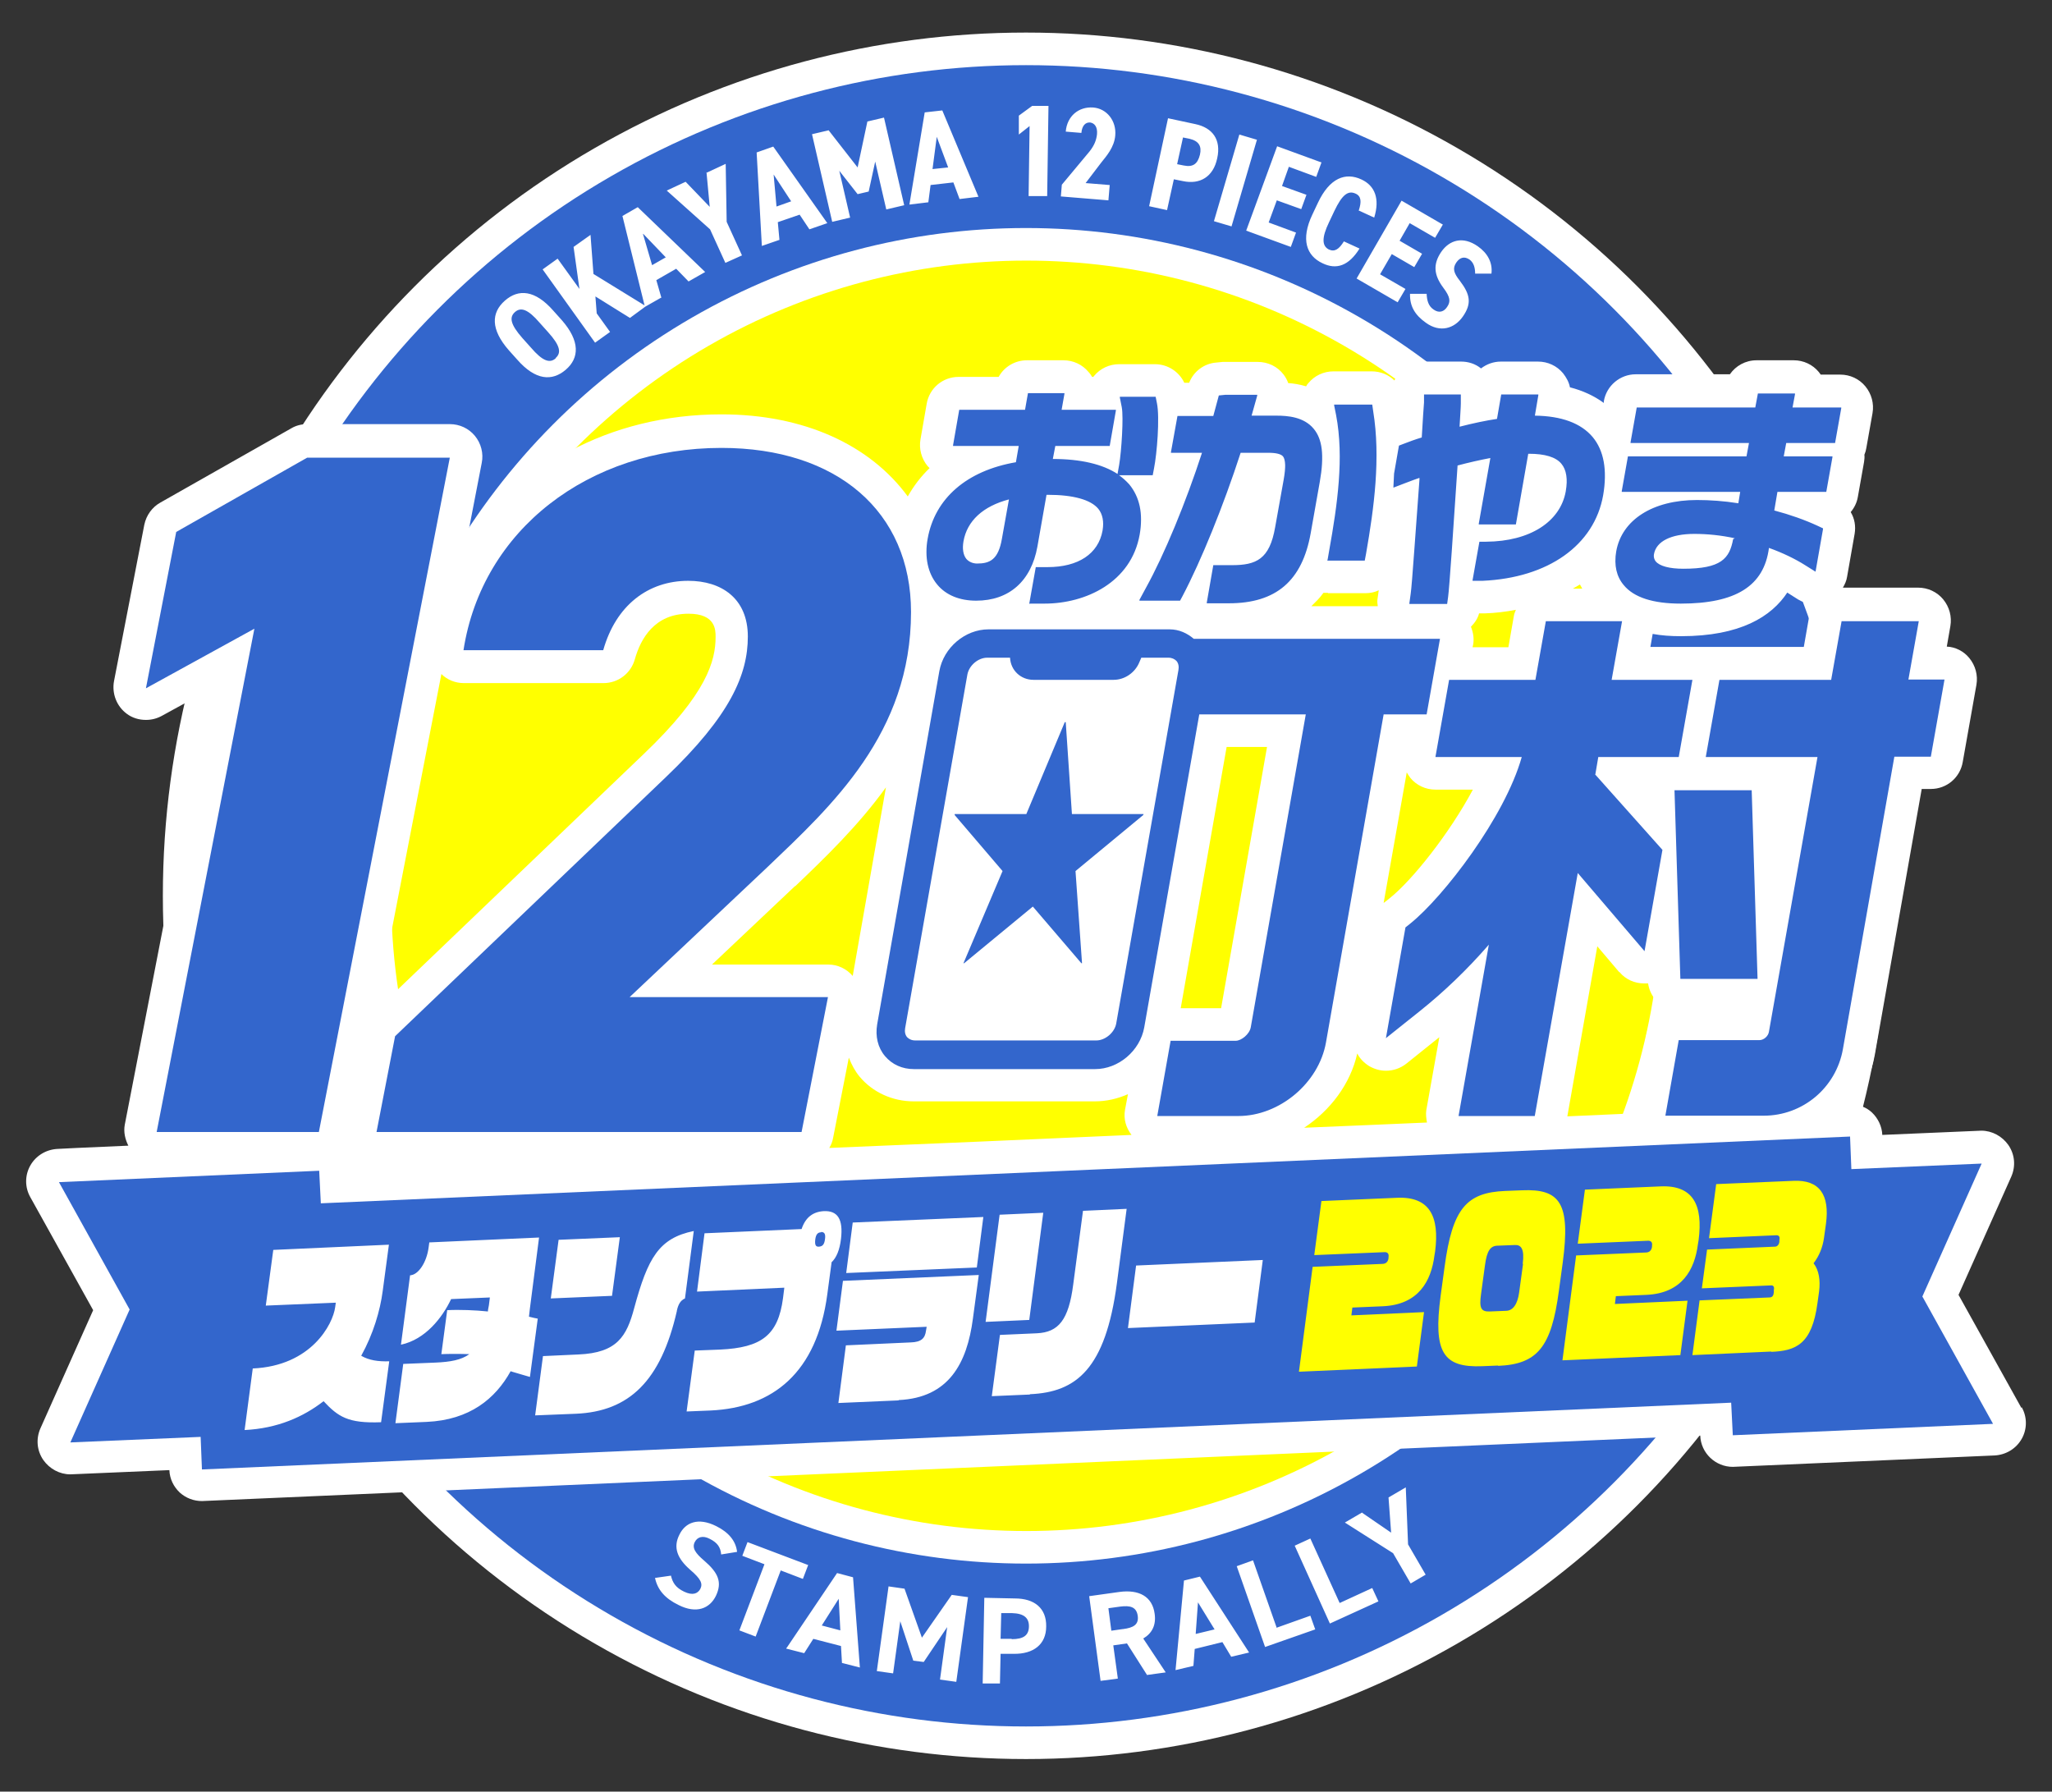
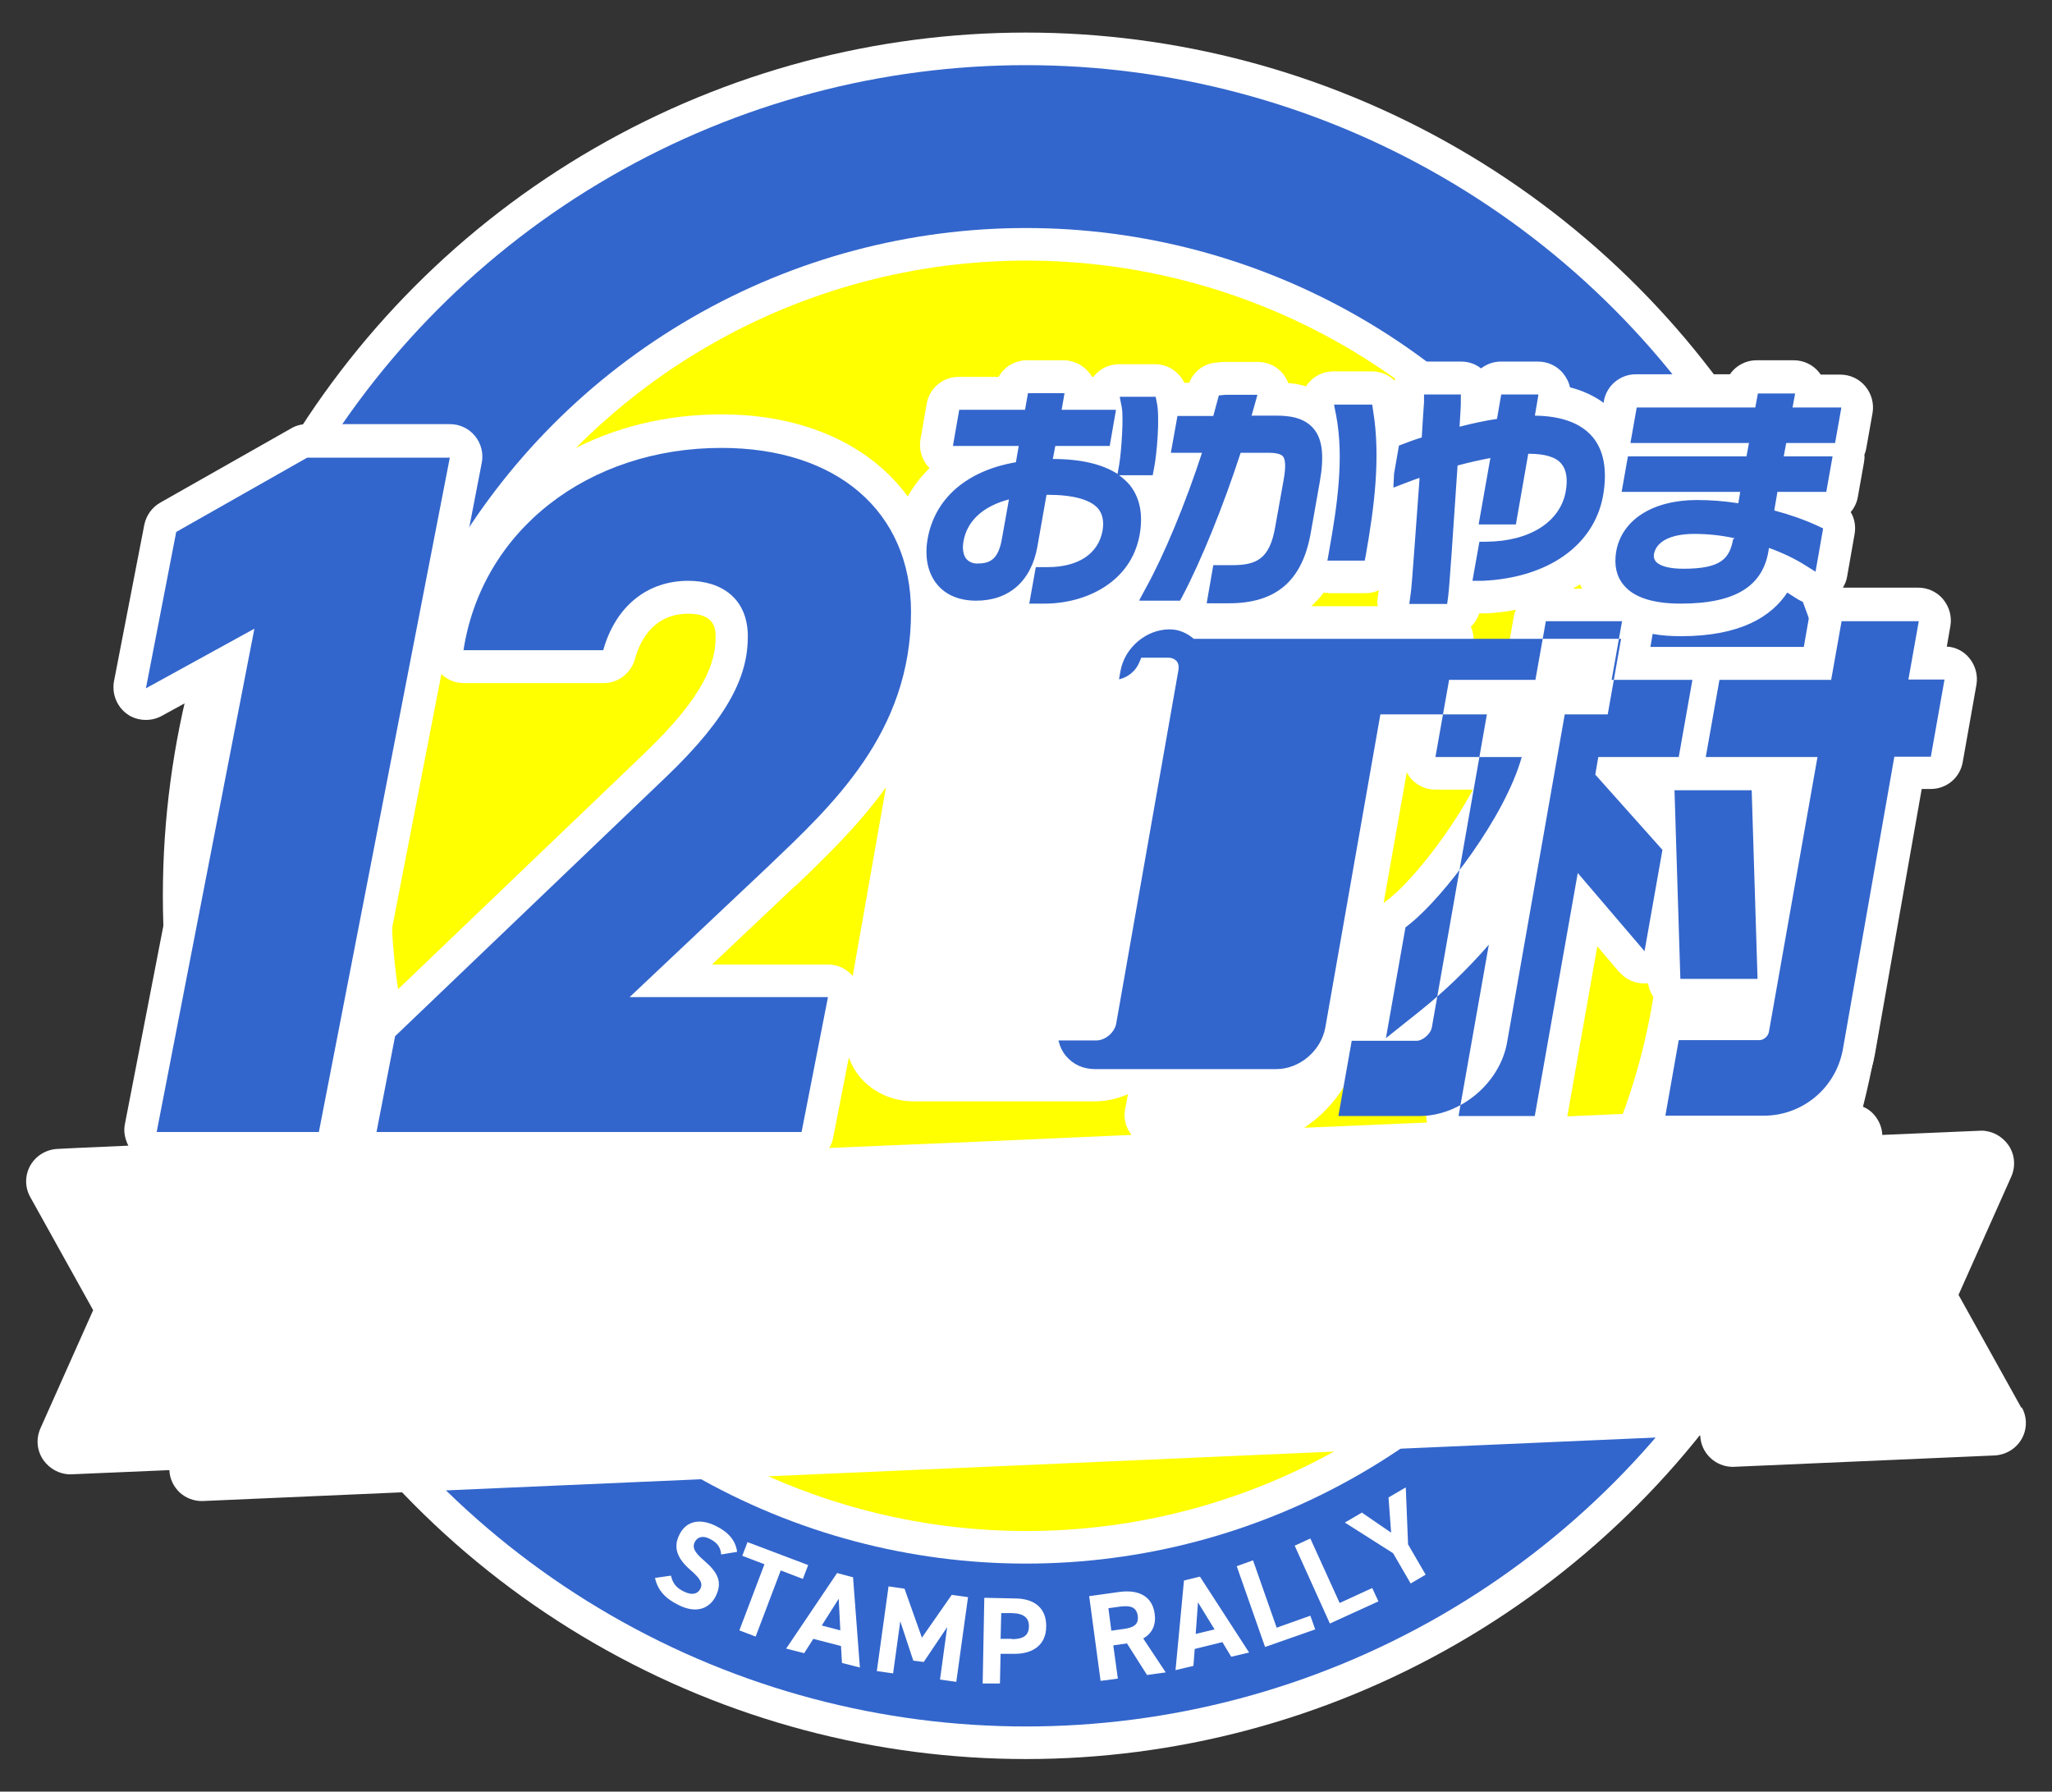
<svg xmlns="http://www.w3.org/2000/svg" id="logo_title_2023_circle" viewBox="0 0 63 55">
  <rect x="0" y="0" width="63" height="55" fill="#333333" stroke="none" />
  <defs>
    <style>
      .cls-1 {
        fill: #fff;
      }

      .cls-2 {
        fill: #36c;
      }

      .cls-3 {
        fill: #ff0;
      }
    </style>
  </defs>
  <g>
    <circle class="cls-1" cx="31.5" cy="27.5" r="26.5" />
    <circle class="cls-2" cx="31.5" cy="27.5" r="25.5" />
    <circle class="cls-1" cx="31.5" cy="27.5" r="20.5" />
    <circle class="cls-3" cx="31.51" cy="27.5" r="19.5" />
    <path class="cls-1" d="m22.14,47.71c-.02-.21-.11-.35-.35-.47-.21-.11-.38-.06-.46.1-.09.18.02.34.29.57.43.37.56.66.36,1.08-.19.39-.6.56-1.15.28-.41-.2-.64-.46-.72-.83l.49-.07c.05.22.15.37.4.49.27.13.42.06.5-.08.08-.16.03-.3-.31-.59-.4-.35-.53-.69-.33-1.08.18-.37.57-.54,1.13-.26.38.19.6.45.64.79l-.49.08h0Zm2.67.34l-.16.42-.68-.26-.77,2.03-.5-.19.77-2.03-.68-.26.16-.42,1.85.7h.01Zm-.66,2.54l1.55-2.3.49.13.21,2.77-.55-.14-.03-.52-.85-.22-.28.44-.55-.14v-.02Zm1.08-.69l.57.15-.05-.97-.52.82Zm3.07.38l.92-1.32.5.07-.36,2.6-.5-.07.22-1.61-.72,1.07-.32-.04-.4-1.21-.22,1.6-.5-.07.36-2.6.49.07.54,1.52h-.01Zm2.42.48l-.02.92h-.53l.05-2.63.94.02c.6,0,.97.3.96.86,0,.55-.39.85-1,.84h-.41.01Zm.34-.44c.37,0,.53-.12.53-.4,0-.25-.15-.39-.52-.4h-.33l-.02.79h.34Zm4.15,1.09l-.61-.96-.42.06.14,1.02-.53.07-.35-2.6.93-.13c.6-.08,1.01.14,1.08.67.05.35-.08.6-.35.76l.69,1.04-.58.08h0Zm-.73-1.4c.31-.04.49-.13.45-.41-.04-.27-.23-.32-.54-.28l-.36.05.09.69.35-.05h.01Zm1.61,1.27l.26-2.76.49-.12,1.51,2.33-.55.13-.27-.45-.85.21-.04.52-.55.13h0Zm.62-1.12l.58-.14-.51-.83s-.07.97-.07.97Zm2.48-.19l1.04-.37.15.42-1.54.54-.87-2.48.5-.18.72,2.05v.02Zm1.94-.76l1-.46.19.41-1.49.68-1.08-2.39.48-.22s.9,1.98.9,1.98Zm.69-2.77l.89.61-.08-1.08.53-.31.07,1.75.54.93-.46.27-.54-.93-1.48-.94.53-.31h0Z" />
-     <path class="cls-1" d="m17.37,11.35c-.42.36-.93.33-1.49-.31l-.26-.29c-.56-.64-.54-1.15-.12-1.52s.93-.33,1.49.31l.26.29c.56.64.54,1.16.12,1.52Zm-.31-.36c.18-.16.14-.38-.23-.79l-.26-.29c-.36-.42-.58-.49-.76-.33s-.14.38.23.8l.26.29c.36.42.58.49.76.33Zm2.28-1.23l-1.06-.66.04.52.41.57-.46.33-1.61-2.25.46-.33.67.93-.18-1.29.52-.37.09,1.2,1.61.99-.49.36Zm.97-.63l-.51.29-.69-2.79.47-.27,2.07,1.99-.51.29-.38-.39-.61.35.15.52Zm-.57-1.95l.28.96.42-.24-.69-.72Zm1.96-1.88l.58-.27.03,1.78.47,1.03-.51.23-.47-1.03-1.33-1.19.58-.27.74.77-.1-1.07Zm2.24,2.06l-.55.19-.16-2.87.51-.18,1.66,2.35-.55.19-.3-.45-.67.23.05.54Zm-.19-2.02l.09,1,.45-.16-.55-.84Zm2.01-.13l.34,1.47-.55.13-.62-2.69.51-.12.89,1.14.3-1.41.51-.12.62,2.69-.55.13-.34-1.47-.2.92-.34.08-.58-.74Zm2.74,1l-.58.07.47-2.83.54-.06,1.11,2.65-.58.07-.19-.51-.7.08-.07.54Zm.26-2.01l-.13.99.48-.05-.35-.94Zm3.38,1.82h-.56s.03-2.15.03-2.15l-.33.26v-.58s.41-.3.41-.3h.5s-.04,2.77-.04,2.77Zm1.89.13l-1.46-.12.03-.36.85-1.02c.15-.19.21-.35.23-.53.02-.23-.08-.34-.21-.36-.14-.01-.25.09-.27.32l-.48-.04c.04-.48.4-.77.84-.74.42.03.72.41.68.86-.03.36-.27.63-.43.83l-.48.63.74.06-.04.47Zm2.01-.65l-.21.95-.55-.12.58-2.7.84.18c.52.11.8.47.67,1.05-.12.57-.53.81-1.05.7l-.3-.06Zm.3-.42c.29.06.43-.05.5-.33.06-.26-.03-.42-.32-.49l-.2-.04-.18.82.2.04Zm1.47,1.87l-.54-.16.78-2.66.54.16-.78,2.66Zm2.76-1.96l-.16.44-.84-.31-.21.59.75.27-.16.44-.75-.27-.25.68.84.31-.16.44-1.37-.5.95-2.59,1.37.5Zm1.15,1.46c.08-.25.08-.43-.11-.51-.23-.1-.41.05-.64.53l-.17.36c-.22.46-.22.72,0,.83.18.08.31-.01.46-.25l.48.22c-.33.53-.71.66-1.14.45-.49-.23-.67-.73-.31-1.49l.17-.36c.36-.77.85-.95,1.34-.72.41.19.57.59.39,1.17l-.48-.22Zm2.58.44l-.24.41-.78-.45-.31.54.69.4-.24.41-.69-.4-.36.62.78.45-.24.41-1.26-.73,1.38-2.39,1.26.73Zm.99,1.53c0-.2-.04-.35-.17-.45-.16-.11-.3-.07-.41.09-.12.18-.08.32.11.56.32.42.37.7.09,1.1-.26.37-.7.5-1.13.19-.34-.24-.5-.51-.49-.89h.51c.01.2.05.37.21.48.18.13.33.06.42-.08.11-.16.1-.3-.12-.59-.29-.39-.32-.72-.06-1.1.25-.36.66-.49,1.12-.17.3.21.46.5.42.84h-.5Z" />
  </g>
  <g>
    <path class="cls-1" d="m62.06,43.22l-1.93-3.47,1.62-3.63c.14-.32.11-.68-.09-.97-.19-.27-.5-.44-.83-.44-.01,0-3.04.13-3.04.13-.01-.26-.13-.51-.32-.69-.16-.15-.37-.23-.59-.25.34-.43.58-.95.68-1.52l1.44-8.16h.28c.49,0,.9-.35.98-.83l.42-2.37c.05-.29-.03-.59-.22-.82-.17-.21-.43-.34-.69-.35l.11-.63c.05-.29-.03-.59-.22-.82-.19-.23-.47-.36-.77-.36h-2.31c.06-.1.11-.21.13-.34l.23-1.31c.04-.24,0-.47-.12-.67.11-.13.19-.29.22-.47l.19-1.07c.01-.07.02-.15.01-.22.03-.07.05-.14.06-.21l.19-1.07c.05-.29-.03-.59-.22-.82-.19-.23-.47-.36-.77-.36h-.6s-.04-.05-.06-.08c-.19-.23-.47-.36-.77-.36h-1.14c-.34,0-.64.17-.82.43h-2.89c-.48,0-.9.35-.98.83v.05c-.3-.22-.65-.38-1.04-.48-.03-.16-.11-.3-.21-.43-.19-.23-.47-.36-.77-.36h-1.14c-.23,0-.44.08-.61.21-.17-.14-.39-.21-.61-.21h-1.14c-.4,0-.75.24-.91.58-.18-.18-.43-.28-.7-.28h-1.17c-.3,0-.58.13-.77.36-.03.03-.05.06-.07.1-.2-.06-.39-.09-.55-.1-.03-.09-.08-.18-.14-.26-.19-.25-.48-.39-.8-.39h-1.07s-.2.02-.2.02c-.38.03-.7.28-.83.62h-.15c-.16-.34-.51-.57-.9-.57h-1.1c-.3,0-.58.13-.77.36,0,0-.02.02-.02.03h-.04c-.03-.05-.07-.11-.11-.15-.19-.23-.47-.36-.77-.36h-1.12c-.37,0-.7.2-.87.51h-1.23c-.49,0-.9.35-.98.83l-.19,1.09c-.05.29.03.59.22.82.02.02.04.04.06.06-.27.26-.49.55-.67.87-1.16-1.58-3.18-2.52-5.72-2.52-3.44,0-6.36,1.62-7.88,4.18l.52-2.69c.06-.29-.02-.6-.21-.83s-.47-.36-.77-.36h-4.38c-.17,0-.34.04-.49.13l-4.02,2.28c-.25.14-.43.39-.49.68l-.93,4.8c-.07.38.08.77.39,1,.17.13.38.19.59.19.17,0,.33-.04.48-.12l1.46-.8-2.59,13.35c-.04.22.01.44.11.64-1.24.05-2.18.1-2.18.1-.35.02-.66.21-.83.51-.17.3-.17.67,0,.97l1.93,3.47-1.62,3.63c-.14.32-.11.68.09.97.19.27.5.44.83.44.01,0,3.04-.13,3.04-.13.01.27.13.51.32.69.19.17.43.26.68.26.01,0,46-2.01,46-2.01.02.54.47.96,1,.96.02,0,8.04-.35,8.04-.35.35-.02.66-.21.83-.51.17-.3.17-.67,0-.97Zm-35.99-10.73c.08.2.18.39.32.56.4.48,1.01.76,1.66.76h5.56c.36,0,.7-.08,1.02-.22l-.09.48c-.05.28.03.55.2.77-3.15.14-6.32.28-9.28.4.06-.1.1-.2.12-.32l.48-2.45Zm17.12-8.78c.03.06.07.11.11.17.19.23.47.36.77.36h1.15c-.72,1.35-1.87,2.79-2.55,3.33,0,0-.17.14-.19.15l.71-4.01Zm6.53,6.13c.19.23.47.35.76.35.04,0,.08,0,.12,0,.05.36.3.66.63.79-.34.11-.61.41-.68.78l-.41,2.32s0,.07,0,.1c-.64.03-1.32.06-2.02.09l.92-5.22.67.79Zm-7.17,3.03c.22,0,.44-.07.63-.22l1.01-.81-.4,2.24c-.02.13,0,.25.02.38-1.22.05-2.48.11-3.77.16.8-.53,1.42-1.34,1.63-2.28.08.16.21.29.37.39.16.09.33.14.51.14Zm-3.65-9.94l-1.41,8.02h-1.24l1.41-8.02h1.23Zm15.97-4.74s.33.21.33.21c.15.09.31.14.48.15-.06.1-.11.22-.13.34l-.17.97h-4.71l.07-.4c.27.05.55.07.87.07,1.82,0,2.78-.6,3.27-1.35Zm-6.1-.12h-.48c.13-.08.27-.15.39-.24.02.08.06.16.09.24Zm-3.19.76c.33-.01.65-.05.96-.11-.02.06-.05.11-.06.18l-.17.97h-1.1l.02-.09c.03-.18,0-.37-.07-.54.11-.11.21-.25.25-.41h.18Zm-4.81-.62h1.15c.15,0,.29-.03.41-.09l-.04.28c-.01.07,0,.14.01.21h-2.04c.13-.13.26-.25.37-.41.04,0,.09,0,.14,0Zm-16.36,9c.92-.88,1.94-1.86,2.79-3.04l-1.02,5.79c-.19-.22-.46-.35-.75-.35h-3.57l2.55-2.41Zm-10.86-6.52c.18.18.43.28.69.28h4.29c.45,0,.84-.3.96-.73.18-.64.61-1.4,1.65-1.4.83,0,.83.5.83.71,0,.73-.26,1.74-2.21,3.6l-8.21,7.86,2-10.31Z" />
    <g>
      <g>
-         <polygon class="cls-2" points="61.19 43.71 59.02 39.8 60.84 35.72 56.84 35.89 56.8 34.89 9.85 36.94 9.8 35.94 1.81 36.29 3.98 40.2 2.16 44.28 6.16 44.11 6.2 45.11 53.15 43.06 53.2 44.06 61.19 43.71" />
        <path class="cls-1" d="m9.94,43.01c-.63.49-1.42.84-2.43.89l.25-1.89c1.8-.08,2.46-1.36,2.53-1.88l.02-.14-2.15.09.23-1.71,3.55-.16-.19,1.42c-.08.61-.29,1.32-.66,1.99.24.14.52.18.86.17l-.25,1.87c-1.02.04-1.32-.17-1.77-.65Zm5.74-.92c-.47.85-1.26,1.5-2.58,1.56l-.96.04.24-1.82.98-.04c.47-.02.8-.08,1.05-.26-.29-.01-.61-.01-.86,0l.18-1.35c.38-.02.87,0,1.25.04,0-.06.02-.12.03-.19l.03-.24-1.19.05c-.27.57-.79,1.24-1.54,1.4l.28-2.13c.25-.01.51-.39.57-.86l.02-.15,3.37-.15-.28,2.17c-.01.09-.02.17-.03.26.11.03.21.05.27.06l-.24,1.79c-.12-.03-.33-.1-.58-.17Zm5.1-1.84c-.49,2.14-1.46,3.08-3.1,3.15l-1.25.05.24-1.82,1.09-.05c1.19-.05,1.48-.56,1.71-1.42.42-1.55.76-2.15,1.83-2.37l-.27,2.07c-.14.06-.21.19-.25.38Zm-3.87-.39l.24-1.8,1.88-.08-.24,1.8-1.88.08Zm8.62-1.1l-.13.97c-.32,2.41-1.67,3.48-3.58,3.57l-.74.03.25-1.87.78-.03c1.27-.06,1.78-.44,1.93-1.58l.04-.32-2.68.12.23-1.79,2.98-.13c.12-.36.35-.53.68-.55.43-.02.6.25.53.85-.04.34-.14.58-.29.72Zm-.32-.93c-.1,0-.16.06-.18.22-.02.18.02.23.12.22s.16-.06.18-.24c.02-.15-.02-.21-.12-.21Zm2.38,5.16l-1.85.08.23-1.77,1.99-.09c.33-.01.44-.13.47-.36l.02-.12-2.77.12.2-1.53,4.17-.18-.18,1.34c-.18,1.37-.74,2.43-2.28,2.5Zm-1.61-3.91l.2-1.55,4.01-.17-.2,1.55-4.01.17Zm4.28,1.5l.43-3.29,1.34-.06-.43,3.29-1.34.06Zm1.36,2.23l-1.17.05.25-1.88,1.13-.05c.67-.03.98-.41,1.12-1.5l.3-2.26,1.34-.06-.3,2.29c-.35,2.62-1.24,3.34-2.67,3.4Zm3.01-2.04l.25-1.92,3.89-.17-.25,1.92-3.89.17Z" />
-         <path class="cls-3" d="m42.46,40.1l-.94.04-.03.24,2.23-.1-.22,1.67-3.62.16.42-3.22,2.14-.09c.12,0,.18-.08.19-.18v-.03c.02-.11-.04-.16-.14-.15l-2.14.09.22-1.66,2.33-.1c.99-.04,1.3.57,1.16,1.65l-.02.12c-.1.79-.49,1.51-1.58,1.56Zm3.54,1.82l-.49.02c-1.21.05-1.51-.43-1.28-2.16l.12-.88c.24-1.81.68-2.29,1.86-2.34l.52-.02c1.17-.05,1.49.4,1.25,2.21l-.12.88c-.23,1.73-.66,2.25-1.87,2.3Zm.75-3.12c.06-.46-.05-.59-.24-.58l-.52.02c-.23,0-.34.15-.4.61l-.12.88c-.06.43,0,.54.27.53l.49-.02c.22,0,.36-.2.41-.56l.12-.88Zm3.8.95l-.94.04-.03.24,2.23-.1-.22,1.67-3.62.16.42-3.22,2.14-.09c.12,0,.18-.08.19-.18v-.03c.02-.11-.04-.16-.14-.15l-2.14.09.22-1.66,2.33-.1c.99-.04,1.3.57,1.16,1.65l-.02.12c-.1.79-.49,1.51-1.58,1.56Zm3.84,1.74l-2.43.11.22-1.68,2.14-.09c.1,0,.13-.06.14-.16v-.07c.02-.07,0-.15-.09-.14l-2.12.09.16-1.19,2.09-.09c.06,0,.12-.06.13-.15v-.04c.02-.1,0-.16-.09-.16l-2.07.09.22-1.66,2.37-.1c.81-.04,1.12.44,1,1.32l-.06.43c-.04.29-.15.56-.32.78.17.22.21.53.17.86l-.05.36c-.17,1.27-.66,1.47-1.43,1.5Z" />
      </g>
      <g>
-         <path class="cls-2" d="m48.97,23.77l2.07,2.32-.55,3.11-2.05-2.4-1.32,7.46h-2.34l.93-5.26c-.66.76-1.38,1.45-2.12,2.04l-1.04.83.6-3.4.15-.12c1.01-.81,2.9-3.26,3.42-5.11h0s-2.65,0-2.65,0l.42-2.37h2.65l.32-1.8h2.34l-.32,1.8h2.48l-.42,2.37h-2.47l-.09.53Zm9.62-2.9l.32-1.8h-2.37l-.32,1.8h-3.43l-.42,2.37h3.43l-1.49,8.43c-.02.14-.16.26-.29.26h-2.48l-.41,2.32h3.02c1.2,0,2.22-.86,2.43-2.04l1.58-8.98h1.12l.42-2.37h-1.12Zm-7,9.18h2.37l-.18-5.79h-2.37l.18,5.79Zm-14.94-10.44c-.2-.17-.45-.29-.74-.29h-5.56c-.72,0-1.38.56-1.51,1.28l-1.91,10.85c-.06.36.02.71.24.97.22.26.53.4.89.4h5.56c.72,0,1.38-.56,1.51-1.28l1.69-9.61h3.27l-1.69,9.61c-.04.21-.29.41-.46.41h-2l-.41,2.31h2.49c1.26,0,2.47-1.01,2.69-2.26l1.77-10.07h1.32l.41-2.32h-7.57Z" />
+         <path class="cls-2" d="m48.97,23.77l2.07,2.32-.55,3.11-2.05-2.4-1.32,7.46h-2.34l.93-5.26c-.66.76-1.38,1.45-2.12,2.04l-1.04.83.6-3.4.15-.12c1.01-.81,2.9-3.26,3.42-5.11h0s-2.65,0-2.65,0l.42-2.37h2.65l.32-1.8h2.34l-.32,1.8h2.48l-.42,2.37h-2.47l-.09.53Zm9.62-2.9l.32-1.8h-2.37l-.32,1.8h-3.43l-.42,2.37h3.43l-1.49,8.43c-.02.14-.16.26-.29.26h-2.48l-.41,2.32h3.02c1.2,0,2.22-.86,2.43-2.04l1.58-8.98h1.12l.42-2.37h-1.12Zm-7,9.18h2.37l-.18-5.79h-2.37l.18,5.79Zm-14.94-10.44c-.2-.17-.45-.29-.74-.29c-.72,0-1.38.56-1.51,1.28l-1.91,10.85c-.06.36.02.71.24.97.22.26.53.4.89.4h5.56c.72,0,1.38-.56,1.51-1.28l1.69-9.61h3.27l-1.69,9.61c-.04.21-.29.41-.46.41h-2l-.41,2.31h2.49c1.26,0,2.47-1.01,2.69-2.26l1.77-10.07h1.32l.41-2.32h-7.57Z" />
        <path class="cls-1" d="m34.27,31.42c-.05.28-.34.52-.61.52h-5.56c-.11,0-.19-.04-.25-.1-.06-.07-.08-.17-.06-.28l1.91-10.85c.05-.28.33-.52.61-.52h.7c.02.39.33.68.72.68h2.46c.34,0,.66-.22.79-.54l.06-.14h.83c.11,0,.19.04.25.1.06.07.08.17.06.28l-1.91,10.85Z" />
-         <polygon class="cls-2" points="32.91 24.99 35.11 24.99 35.1 25.02 33.02 26.74 33.22 29.57 33.2 29.57 31.71 27.83 29.6 29.57 29.58 29.57 30.78 26.74 29.31 25.02 29.31 24.99 31.51 24.99 32.69 22.17 32.72 22.17 32.91 24.99" />
      </g>
      <path class="cls-2" d="m9.79,34.75h-4.98l3-15.45-3.33,1.83.93-4.8,4.02-2.28h4.38l-4.02,20.7Zm14.82,0h-13.05l.57-2.94,8.31-7.95c1.98-1.89,2.52-3.15,2.52-4.32s-.81-1.71-1.83-1.71c-1.23,0-2.22.75-2.61,2.13h-4.29c.57-3.69,3.84-6.21,7.92-6.21,3.54,0,5.82,1.95,5.82,5.04,0,3.72-2.43,5.94-4.41,7.83l-4.23,3.99h6.09l-.81,4.14Z" />
      <path class="cls-2" d="m31.6,18.55l.2-1.12h.36c.95,0,1.56-.41,1.69-1.12.05-.3,0-.53-.13-.69-.23-.28-.77-.43-1.55-.43h-.04s-.28,1.59-.28,1.59c-.19,1.06-.87,1.66-1.88,1.66-.51,0-.93-.17-1.2-.5-.28-.34-.39-.83-.29-1.38.22-1.24,1.2-2.09,2.71-2.35l.09-.52h-2.02l.19-1.09h2.02l.09-.51h1.12l-.09.51h1.67l-.19,1.09h-1.67l-.08.42c.86,0,1.53.16,1.99.46l.05-.28c.07-.41.14-1.47.08-1.79l-.06-.3h1.1l.04.2c.09.43,0,1.53-.09,1.98l-.04.21h-1.06c.13.09.24.19.34.3.32.39.43.9.32,1.52-.26,1.47-1.66,2.12-2.92,2.12h-.46Zm-.62-3.22c-.8.21-1.29.66-1.4,1.29-.04.24-.01.44.09.56.08.09.2.14.33.14.39,0,.65-.12.76-.76l.22-1.23Zm.62,3.22l.2-1.12h.36c.95,0,1.56-.41,1.69-1.12.05-.3,0-.53-.13-.69-.23-.28-.77-.43-1.55-.43h-.04s-.28,1.59-.28,1.59c-.19,1.06-.87,1.66-1.88,1.66-.51,0-.93-.17-1.2-.5-.28-.34-.39-.83-.29-1.38.22-1.24,1.2-2.09,2.71-2.35l.09-.52h-2.02l.19-1.09h2.02l.09-.51h1.12l-.09.51h1.67l-.19,1.09h-1.67l-.08.42c.86,0,1.53.16,1.99.46l.05-.28c.07-.41.14-1.47.08-1.79l-.06-.3h1.1l.04.2c.09.43,0,1.53-.09,1.98l-.04.21h-1.06c.13.09.24.19.34.3.32.39.43.9.32,1.52-.26,1.47-1.66,2.12-2.92,2.12h-.46Zm-.62-3.22c-.8.21-1.29.66-1.4,1.29-.04.24-.01.44.09.56.08.09.2.14.33.14.39,0,.65-.12.76-.76l.22-1.23Zm6.07,3.19l.2-1.15h.57c.75,0,1.16-.18,1.33-1.17l.26-1.45c.07-.39.06-.64-.02-.74-.06-.07-.21-.11-.44-.11h-.86c-.53,1.63-1.21,3.31-1.79,4.41l-.07.13h-1.25l.2-.37c.57-1.03,1.23-2.63,1.73-4.17h-.96l.2-1.11h1.1c.04-.15.17-.63.17-.63l.2-.02h.98l-.18.64h.77c.35,0,.84.04,1.14.4.27.32.33.82.19,1.61l-.28,1.58c-.26,1.46-1.06,2.15-2.51,2.15h-.71Zm3.71-1.32l.05-.29c.25-1.39.46-2.86.21-4.17l-.06-.3h1.17l.03.21c.23,1.41.03,2.92-.22,4.35l-.04.21h-1.15Zm-3.71,1.32l.2-1.15h.57c.75,0,1.16-.18,1.33-1.17l.26-1.45c.07-.39.06-.64-.02-.74-.06-.07-.21-.11-.44-.11h-.86c-.53,1.63-1.21,3.31-1.79,4.41l-.07.13h-1.25l.2-.37c.57-1.03,1.23-2.63,1.73-4.17h-.96l.2-1.11h1.1c.04-.15.17-.63.17-.63l.2-.02h.98l-.18.64h.77c.35,0,.84.04,1.14.4.27.32.33.82.19,1.61l-.28,1.58c-.26,1.46-1.06,2.15-2.51,2.15h-.71Zm3.71-1.32l.05-.29c.25-1.39.46-2.86.21-4.17l-.06-.3h1.17l.03.21c.23,1.41.03,2.92-.22,4.35l-.04.21h-1.15Zm3.67,1.34l.03-.22c.04-.29.16-2.08.29-4.03.34-.09.69-.17,1.01-.23l-.36,2.04h1.14l.38-2.17h.02c.49,0,.83.1,1,.31.15.18.2.47.13.87-.17.93-1.1,1.53-2.44,1.54h-.21s-.21,1.18-.21,1.18h.31c2.01-.09,3.43-1.09,3.7-2.63.13-.75.02-1.35-.32-1.76-.36-.43-.96-.65-1.78-.66l.11-.65h-1.14l-.13.75c-.34.05-.72.13-1.15.24.02-.36.04-.62.04-.73v-.26s-1.13,0-1.13,0v.24c-.01.14-.04.54-.07,1.08-.2.06-.39.13-.57.2l-.13.05-.15.86-.02.41s.67-.26.8-.3v.07c-.11,1.45-.23,3.26-.27,3.51l-.04.29h1.16Zm0,0l.03-.22c.04-.29.16-2.08.29-4.03.34-.09.69-.17,1.01-.23l-.36,2.04h1.14l.38-2.17h.02c.49,0,.83.1,1,.31.15.18.2.47.13.87-.17.93-1.1,1.53-2.44,1.54h-.21s-.21,1.18-.21,1.18h.31c2.01-.09,3.43-1.09,3.7-2.63.13-.75.02-1.35-.32-1.76-.36-.43-.96-.65-1.78-.66l.11-.65h-1.14l-.13.75c-.34.05-.72.13-1.15.24.02-.36.04-.62.04-.73v-.26s-1.13,0-1.13,0v.24c-.01.14-.04.54-.07,1.08-.2.06-.39.13-.57.2l-.13.05-.15.86-.02.41s.67-.26.8-.3v.07c-.11,1.45-.23,3.26-.27,3.51l-.04.29h1.16Zm7.17-.01c-.85,0-1.44-.19-1.75-.57-.22-.26-.3-.61-.23-1.01.17-.97,1.12-1.58,2.48-1.58.4,0,.83.03,1.27.1l.06-.37h-3.64l.19-1.07h3.64l.08-.43h-3.64l.19-1.07h3.64l.08-.43h1.14l-.08.43h1.5l-.19,1.07h-1.5l-.08.43h1.5l-.19,1.07h-1.5l-.1.59c.49.13.94.29,1.33.47l.17.08-.23,1.31-.32-.2c-.3-.19-.69-.38-1.11-.53-.15,1.17-1.02,1.71-2.71,1.71Zm.42-2.14c-.72,0-1.17.23-1.24.62-.02.13.02.2.05.24.12.15.43.23.85.23,1.16,0,1.42-.31,1.53-.91l.08-.04c-.45-.1-.88-.14-1.27-.14Zm-.42,2.14c-.85,0-1.44-.19-1.75-.57-.22-.26-.3-.61-.23-1.01.17-.97,1.12-1.58,2.48-1.58.4,0,.83.03,1.27.1l.06-.37h-3.64l.19-1.07h3.64l.08-.43h-3.64l.19-1.07h3.64l.08-.43h1.14l-.08.43h1.5l-.19,1.07h-1.5l-.08.43h1.5l-.19,1.07h-1.5l-.1.59c.49.13.94.29,1.33.47l.17.08-.23,1.31-.32-.2c-.3-.19-.69-.38-1.11-.53-.15,1.17-1.02,1.71-2.71,1.71Zm.42-2.14c-.72,0-1.17.23-1.24.62-.02.13.02.2.05.24.12.15.43.23.85.23,1.16,0,1.42-.31,1.53-.91l.08-.04c-.45-.1-.88-.14-1.27-.14Zm-20.42,2.15l.2-1.12h.36c.95,0,1.56-.41,1.69-1.12.05-.3,0-.53-.13-.69-.23-.28-.77-.43-1.55-.43h-.04s-.28,1.59-.28,1.59c-.19,1.06-.87,1.66-1.88,1.66-.51,0-.93-.17-1.2-.5-.28-.34-.39-.83-.29-1.38.22-1.24,1.2-2.09,2.71-2.35l.09-.52h-2.02l.19-1.09h2.02l.09-.51h1.12l-.09.51h1.67l-.19,1.09h-1.67l-.08.42c.86,0,1.53.16,1.99.46l.05-.28c.07-.41.14-1.47.08-1.79l-.06-.3h1.1l.04.2c.09.43,0,1.53-.09,1.98l-.04.21h-1.06c.13.09.24.19.34.3.32.39.43.9.32,1.52-.26,1.47-1.66,2.12-2.92,2.12h-.46Zm-.62-3.22c-.8.21-1.29.66-1.4,1.29-.04.24-.01.44.09.56.08.09.2.14.33.14.39,0,.65-.12.76-.76l.22-1.23Zm.62,3.22l.2-1.12h.36c.95,0,1.56-.41,1.69-1.12.05-.3,0-.53-.13-.69-.23-.28-.77-.43-1.55-.43h-.04s-.28,1.59-.28,1.59c-.19,1.06-.87,1.66-1.88,1.66-.51,0-.93-.17-1.2-.5-.28-.34-.39-.83-.29-1.38.22-1.24,1.2-2.09,2.71-2.35l.09-.52h-2.02l.19-1.09h2.02l.09-.51h1.12l-.09.51h1.67l-.19,1.09h-1.67l-.08.42c.86,0,1.53.16,1.99.46l.05-.28c.07-.41.14-1.47.08-1.79l-.06-.3h1.1l.04.2c.09.43,0,1.53-.09,1.98l-.04.21h-1.06c.13.09.24.19.34.3.32.39.43.9.32,1.52-.26,1.47-1.66,2.12-2.92,2.12h-.46Zm-.62-3.22c-.8.21-1.29.66-1.4,1.29-.04.24-.01.44.09.56.08.09.2.14.33.14.39,0,.65-.12.76-.76l.22-1.23Zm6.07,3.19l.2-1.15h.57c.75,0,1.16-.18,1.33-1.17l.26-1.45c.07-.39.06-.64-.02-.74-.06-.07-.21-.11-.44-.11h-.86c-.53,1.63-1.21,3.31-1.79,4.41l-.07.13h-1.25l.2-.37c.57-1.03,1.23-2.63,1.73-4.17h-.96l.2-1.11h1.1c.04-.15.17-.63.17-.63l.2-.02h.98l-.18.64h.77c.35,0,.84.04,1.14.4.27.32.33.82.19,1.61l-.28,1.58c-.26,1.46-1.06,2.15-2.51,2.15h-.71Zm3.71-1.32l.05-.29c.25-1.39.46-2.86.21-4.17l-.06-.3h1.17l.03.21c.23,1.41.03,2.92-.22,4.35l-.04.21h-1.15Zm-3.71,1.32l.2-1.15h.57c.75,0,1.16-.18,1.33-1.17l.26-1.45c.07-.39.06-.64-.02-.74-.06-.07-.21-.11-.44-.11h-.86c-.53,1.63-1.21,3.31-1.79,4.41l-.07.13h-1.25l.2-.37c.57-1.03,1.23-2.63,1.73-4.17h-.96l.2-1.11h1.1c.04-.15.17-.63.17-.63l.2-.02h.98l-.18.64h.77c.35,0,.84.04,1.14.4.27.32.33.82.19,1.61l-.28,1.58c-.26,1.46-1.06,2.15-2.51,2.15h-.71Zm3.71-1.32l.05-.29c.25-1.39.46-2.86.21-4.17l-.06-.3h1.17l.03.21c.23,1.41.03,2.92-.22,4.35l-.04.21h-1.15Zm3.67,1.34l.03-.22c.04-.29.16-2.08.29-4.03.34-.09.69-.17,1.01-.23l-.36,2.04h1.14l.38-2.17h.02c.49,0,.83.1,1,.31.15.18.2.47.13.87-.17.93-1.1,1.53-2.44,1.54h-.21s-.21,1.18-.21,1.18h.31c2.01-.09,3.43-1.09,3.7-2.63.13-.75.02-1.35-.32-1.76-.36-.43-.96-.65-1.78-.66l.11-.65h-1.14l-.13.75c-.34.05-.72.13-1.15.24.02-.36.04-.62.04-.73v-.26s-1.13,0-1.13,0v.24c-.01.14-.04.54-.07,1.08-.2.06-.39.13-.57.2l-.13.05-.15.86-.02.41s.67-.26.8-.3v.07c-.11,1.45-.23,3.26-.27,3.51l-.04.29h1.16Zm0,0l.03-.22c.04-.29.16-2.08.29-4.03.34-.09.69-.17,1.01-.23l-.36,2.04h1.14l.38-2.17h.02c.49,0,.83.1,1,.31.15.18.2.47.13.87-.17.93-1.1,1.53-2.44,1.54h-.21s-.21,1.18-.21,1.18h.31c2.01-.09,3.43-1.09,3.7-2.63.13-.75.02-1.35-.32-1.76-.36-.43-.96-.65-1.78-.66l.11-.65h-1.14l-.13.75c-.34.05-.72.13-1.15.24.02-.36.04-.62.04-.73v-.26s-1.13,0-1.13,0v.24c-.01.14-.04.54-.07,1.08-.2.06-.39.13-.57.2l-.13.05-.15.86-.02.41s.67-.26.8-.3v.07c-.11,1.45-.23,3.26-.27,3.51l-.04.29h1.16Zm7.17-.01c-.85,0-1.44-.19-1.75-.57-.22-.26-.3-.61-.23-1.01.17-.97,1.12-1.58,2.48-1.58.4,0,.83.03,1.27.1l.06-.37h-3.64l.19-1.07h3.64l.08-.43h-3.64l.19-1.07h3.64l.08-.43h1.14l-.08.43h1.5l-.19,1.07h-1.5l-.08.43h1.5l-.19,1.07h-1.5l-.1.59c.49.13.94.29,1.33.47l.17.08-.23,1.31-.32-.2c-.3-.19-.69-.38-1.11-.53-.15,1.17-1.02,1.71-2.71,1.71Zm.42-2.14c-.72,0-1.17.23-1.24.62-.02.13.02.2.05.24.12.15.43.23.85.23,1.16,0,1.42-.31,1.53-.91l.08-.04c-.45-.1-.88-.14-1.27-.14Zm-.42,2.14c-.85,0-1.44-.19-1.75-.57-.22-.26-.3-.61-.23-1.01.17-.97,1.12-1.58,2.48-1.58.4,0,.83.03,1.27.1l.06-.37h-3.64l.19-1.07h3.64l.08-.43h-3.64l.19-1.07h3.64l.08-.43h1.14l-.08.43h1.5l-.19,1.07h-1.5l-.08.43h1.5l-.19,1.07h-1.5l-.1.59c.49.13.94.29,1.33.47l.17.08-.23,1.31-.32-.2c-.3-.19-.69-.38-1.11-.53-.15,1.17-1.02,1.71-2.71,1.71Zm.42-2.14c-.72,0-1.17.23-1.24.62-.02.13.02.2.05.24.12.15.43.23.85.23,1.16,0,1.42-.31,1.53-.91l.08-.04c-.45-.1-.88-.14-1.27-.14Zm-20.42,2.15l.2-1.12h.36c.95,0,1.56-.41,1.69-1.12.05-.3,0-.53-.13-.69-.23-.28-.77-.43-1.55-.43h-.04s-.28,1.59-.28,1.59c-.19,1.06-.87,1.66-1.88,1.66-.51,0-.93-.17-1.2-.5-.28-.34-.39-.83-.29-1.38.22-1.24,1.2-2.09,2.71-2.35l.09-.52h-2.02l.19-1.09h2.02l.09-.51h1.12l-.09.51h1.67l-.19,1.09h-1.67l-.08.42c.86,0,1.53.16,1.99.46l.05-.28c.07-.41.14-1.47.08-1.79l-.06-.3h1.1l.04.2c.09.43,0,1.53-.09,1.98l-.04.21h-1.06c.13.09.24.19.34.3.32.39.43.9.32,1.52-.26,1.47-1.66,2.12-2.92,2.12h-.46Zm-.62-3.22c-.8.21-1.29.66-1.4,1.29-.04.24-.01.44.09.56.08.09.2.14.33.14.39,0,.65-.12.76-.76l.22-1.23Zm.62,3.22l.2-1.12h.36c.95,0,1.56-.41,1.69-1.12.05-.3,0-.53-.13-.69-.23-.28-.77-.43-1.55-.43h-.04s-.28,1.59-.28,1.59c-.19,1.06-.87,1.66-1.88,1.66-.51,0-.93-.17-1.2-.5-.28-.34-.39-.83-.29-1.38.22-1.24,1.2-2.09,2.71-2.35l.09-.52h-2.02l.19-1.09h2.02l.09-.51h1.12l-.09.51h1.67l-.19,1.09h-1.67l-.08.42c.86,0,1.53.16,1.99.46l.05-.28c.07-.41.14-1.47.08-1.79l-.06-.3h1.1l.04.2c.09.43,0,1.53-.09,1.98l-.04.21h-1.06c.13.09.24.19.34.3.32.39.43.9.32,1.52-.26,1.47-1.66,2.12-2.92,2.12h-.46Zm-.62-3.22c-.8.21-1.29.66-1.4,1.29-.04.24-.01.44.09.56.08.09.2.14.33.14.39,0,.65-.12.76-.76l.22-1.23Zm6.07,3.19l.2-1.15h.57c.75,0,1.16-.18,1.33-1.17l.26-1.45c.07-.39.06-.64-.02-.74-.06-.07-.21-.11-.44-.11h-.86c-.53,1.63-1.21,3.31-1.79,4.41l-.07.13h-1.25l.2-.37c.57-1.03,1.23-2.63,1.73-4.17h-.96l.2-1.11h1.1c.04-.15.17-.63.17-.63l.2-.02h.98l-.18.64h.77c.35,0,.84.04,1.14.4.27.32.33.82.19,1.61l-.28,1.58c-.26,1.46-1.06,2.15-2.51,2.15h-.71Zm3.71-1.32l.05-.29c.25-1.39.46-2.86.21-4.17l-.06-.3h1.17l.03.21c.23,1.41.03,2.92-.22,4.35l-.04.21h-1.15Zm-3.71,1.32l.2-1.15h.57c.75,0,1.16-.18,1.33-1.17l.26-1.45c.07-.39.06-.64-.02-.74-.06-.07-.21-.11-.44-.11h-.86c-.53,1.63-1.21,3.31-1.79,4.41l-.07.13h-1.25l.2-.37c.57-1.03,1.23-2.63,1.73-4.17h-.96l.2-1.11h1.1c.04-.15.17-.63.17-.63l.2-.02h.98l-.18.64h.77c.35,0,.84.04,1.14.4.27.32.33.82.19,1.61l-.28,1.58c-.26,1.46-1.06,2.15-2.51,2.15h-.71Zm3.71-1.32l.05-.29c.25-1.39.46-2.86.21-4.17l-.06-.3h1.17l.03.21c.23,1.41.03,2.92-.22,4.35l-.04.21h-1.15Zm3.67,1.34l.03-.22c.04-.29.16-2.08.29-4.03.34-.09.69-.17,1.01-.23l-.36,2.04h1.14l.38-2.17h.02c.49,0,.83.1,1,.31.15.18.2.47.13.87-.17.93-1.1,1.53-2.44,1.54h-.21s-.21,1.18-.21,1.18h.31c2.01-.09,3.43-1.09,3.7-2.63.13-.75.02-1.35-.32-1.76-.36-.43-.96-.65-1.78-.66l.11-.65h-1.14l-.13.75c-.34.05-.72.13-1.15.24.02-.36.04-.62.04-.73v-.26s-1.13,0-1.13,0v.24c-.01.14-.04.54-.07,1.08-.2.06-.39.13-.57.2l-.13.05-.15.86-.02.41s.67-.26.8-.3v.07c-.11,1.45-.23,3.26-.27,3.51l-.04.29h1.16Zm0,0l.03-.22c.04-.29.16-2.08.29-4.03.34-.09.69-.17,1.01-.23l-.36,2.04h1.14l.38-2.17h.02c.49,0,.83.1,1,.31.15.18.2.47.13.87-.17.93-1.1,1.53-2.44,1.54h-.21s-.21,1.18-.21,1.18h.31c2.01-.09,3.43-1.09,3.7-2.63.13-.75.02-1.35-.32-1.76-.36-.43-.96-.65-1.78-.66l.11-.65h-1.14l-.13.75c-.34.05-.72.13-1.15.24.02-.36.04-.62.04-.73v-.26s-1.13,0-1.13,0v.24c-.01.14-.04.54-.07,1.08-.2.06-.39.13-.57.2l-.13.05-.15.86-.02.41s.67-.26.8-.3v.07c-.11,1.45-.23,3.26-.27,3.51l-.04.29h1.16Zm7.17-.01c-.85,0-1.44-.19-1.75-.57-.22-.26-.3-.61-.23-1.01.17-.97,1.12-1.58,2.48-1.58.4,0,.83.03,1.27.1l.06-.37h-3.64l.19-1.07h3.64l.08-.43h-3.64l.19-1.07h3.64l.08-.43h1.14l-.08.43h1.5l-.19,1.07h-1.5l-.08.43h1.5l-.19,1.07h-1.5l-.1.59c.49.13.94.29,1.33.47l.17.08-.23,1.31-.32-.2c-.3-.19-.69-.38-1.11-.53-.15,1.17-1.02,1.71-2.71,1.71Zm.42-2.14c-.72,0-1.17.23-1.24.62-.02.13.02.2.05.24.12.15.43.23.85.23,1.16,0,1.42-.31,1.53-.91l.08-.04c-.45-.1-.88-.14-1.27-.14Zm-.42,2.14c-.85,0-1.44-.19-1.75-.57-.22-.26-.3-.61-.23-1.01.17-.97,1.12-1.58,2.48-1.58.4,0,.83.03,1.27.1l.06-.37h-3.64l.19-1.07h3.64l.08-.43h-3.64l.19-1.07h3.64l.08-.43h1.14l-.08.43h1.5l-.19,1.07h-1.5l-.08.43h1.5l-.19,1.07h-1.5l-.1.59c.49.13.94.29,1.33.47l.17.08-.23,1.31-.32-.2c-.3-.19-.69-.38-1.11-.53-.15,1.17-1.02,1.71-2.71,1.71Zm.42-2.14c-.72,0-1.17.23-1.24.62-.02.13.02.2.05.24.12.15.43.23.85.23,1.16,0,1.42-.31,1.53-.91l.08-.04c-.45-.1-.88-.14-1.27-.14Z" />
    </g>
  </g>
</svg>